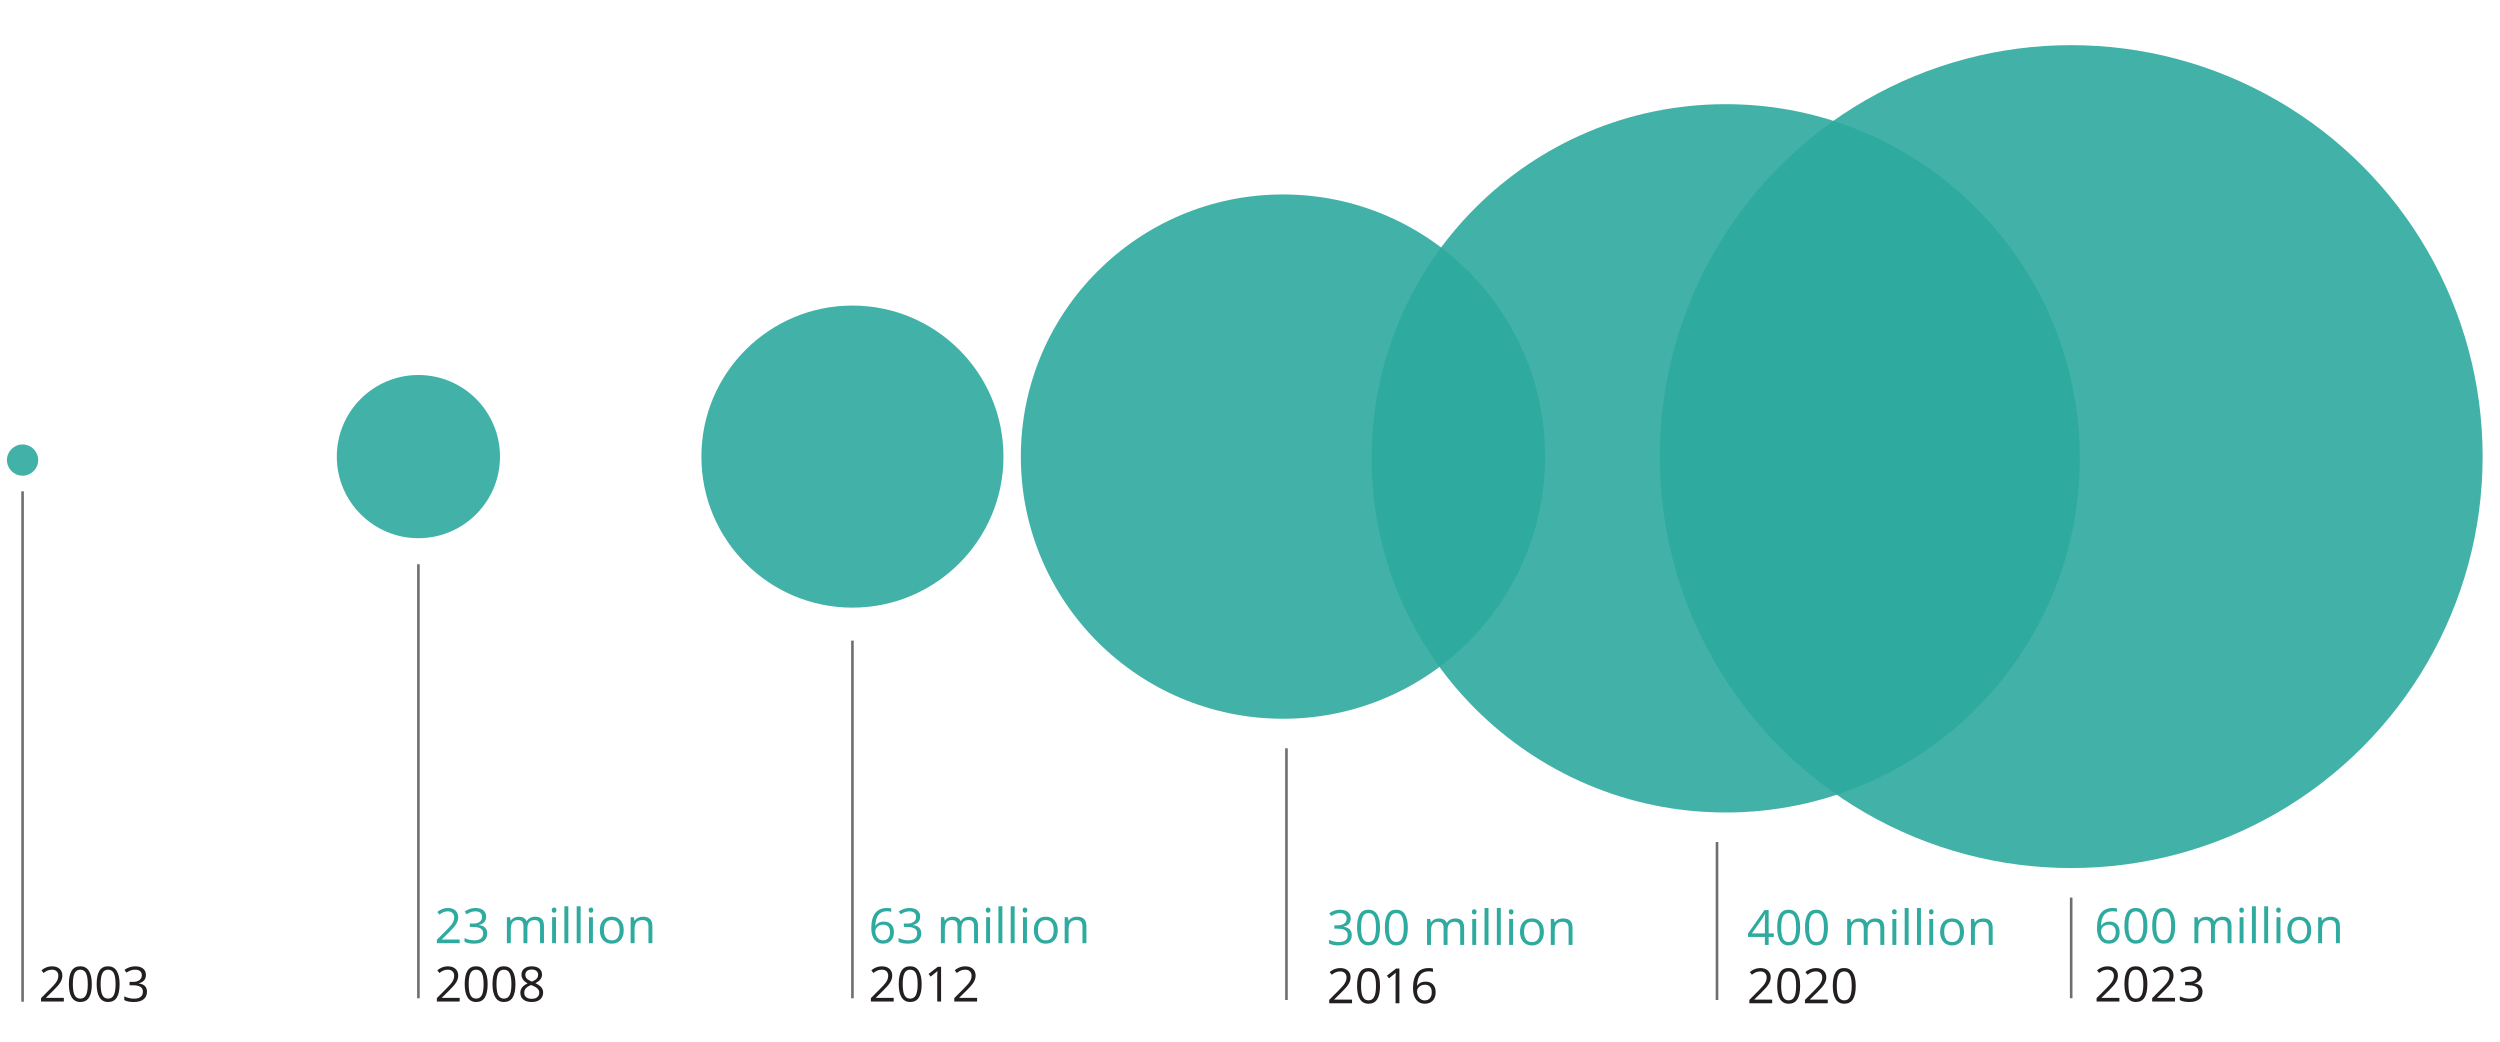
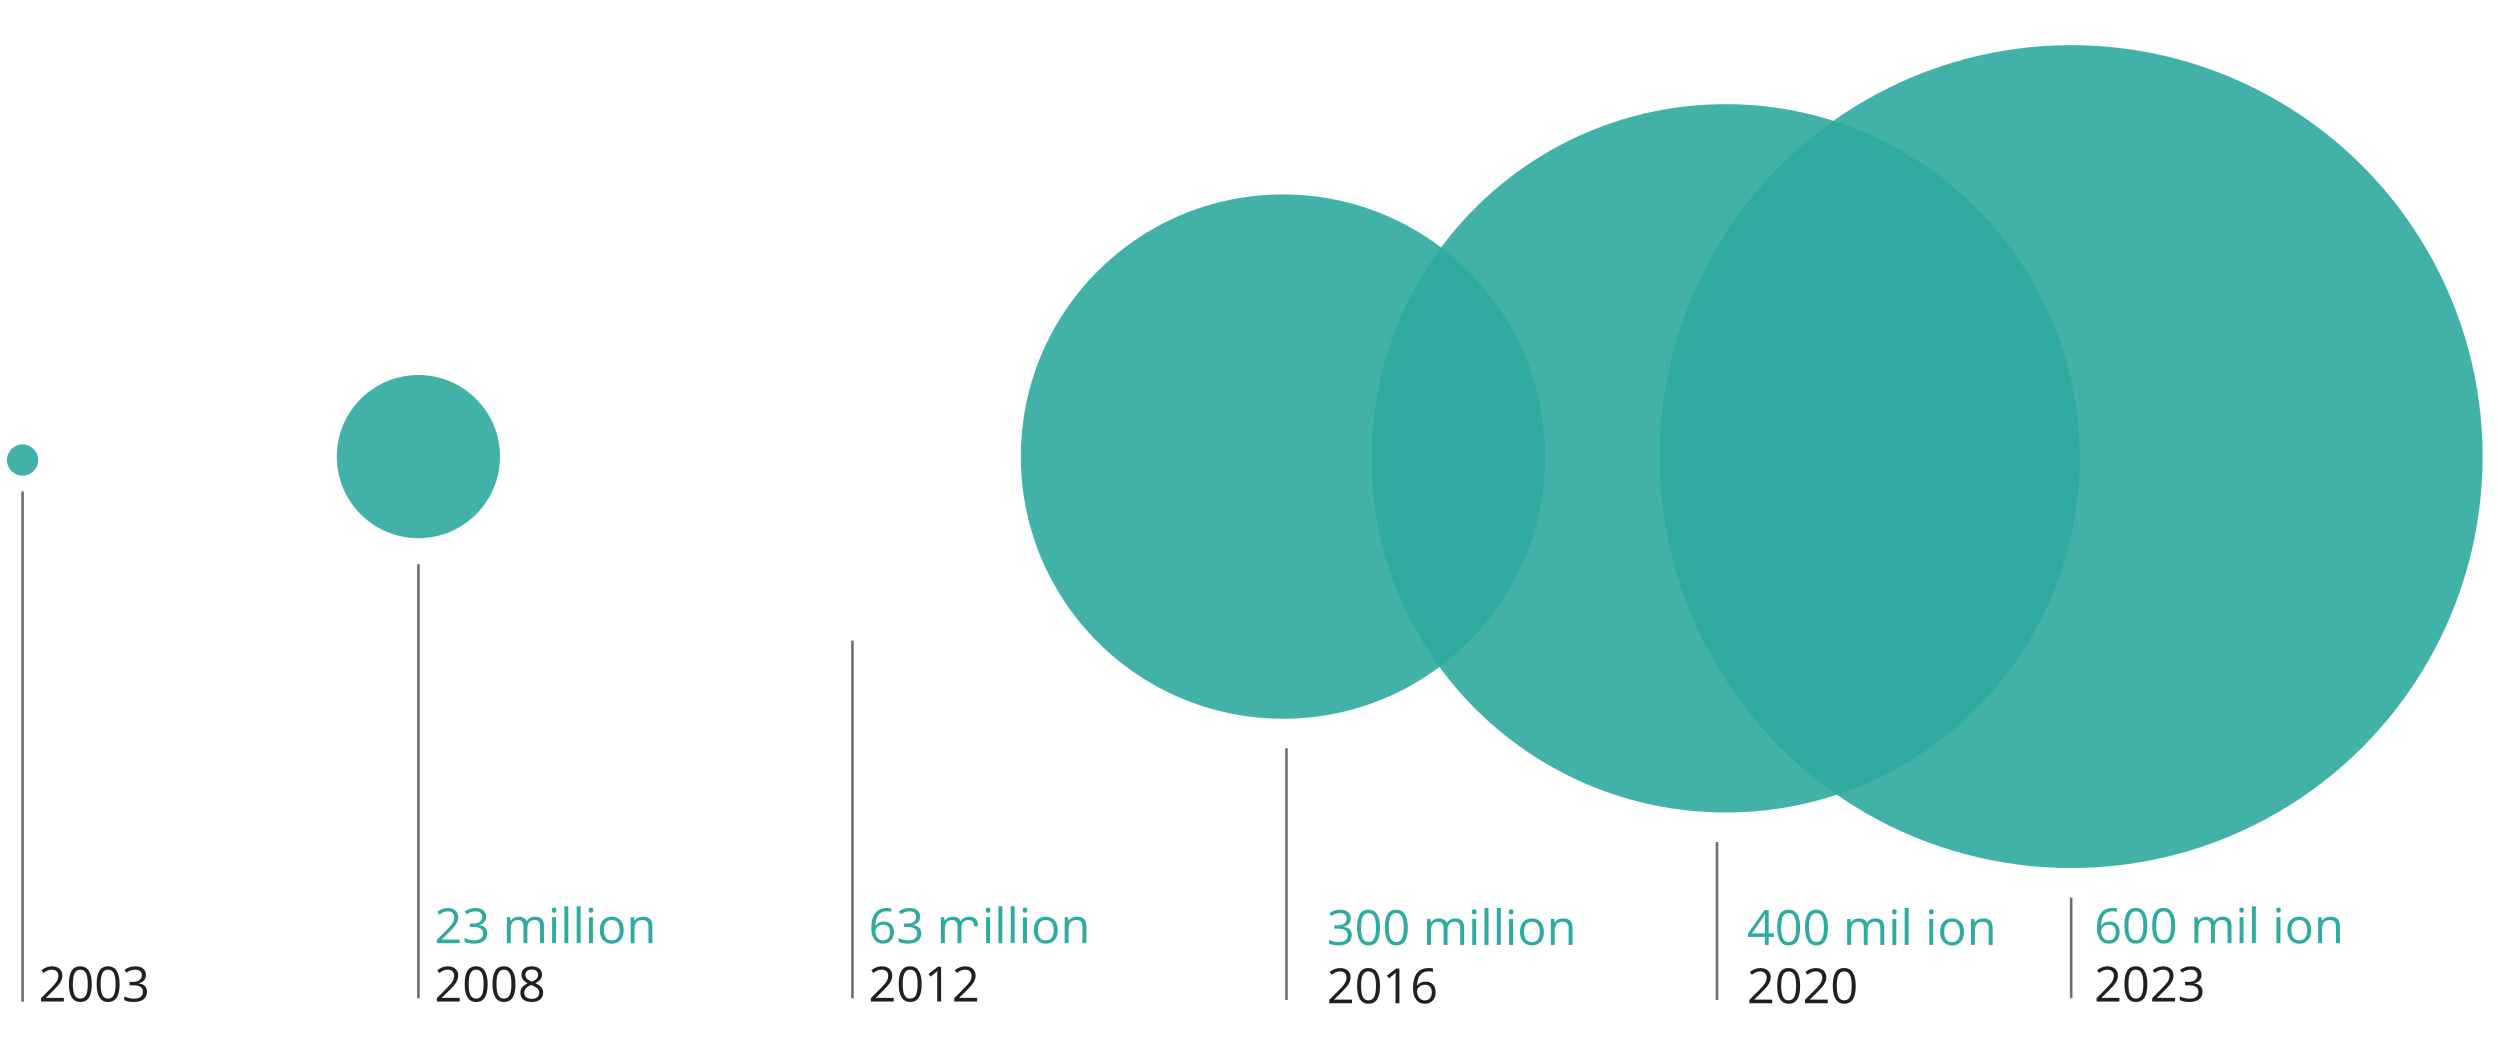
<svg xmlns="http://www.w3.org/2000/svg" id="a" data-name="Layer 1" viewBox="0 0 720 300">
  <circle cx="596.5" cy="131.5" r="118.5" fill="#2eaa9f" opacity=".9" />
  <circle cx="497" cy="132" r="102" fill="#2eaa9f" opacity=".9" />
  <circle cx="369.5" cy="131.5" r="75.5" fill="#2eaa9f" opacity=".9" />
-   <circle cx="245.5" cy="131.5" r="43.5" fill="#2eaa9f" opacity=".9" />
  <circle cx="120.5" cy="131.5" r="23.5" fill="#2eaa9f" opacity=".9" />
  <circle cx="6.5" cy="132.5" r="4.5" fill="#2eaa9f" opacity=".9" />
  <line x1="6.5" y1="141.5" x2="6.5" y2="288.5" fill="none" stroke="#6d6e71" stroke-miterlimit="10" stroke-width=".75" />
  <g>
    <path d="m18.384,288.439h-6.569v-.978l2.632-2.646c.802-.812,1.331-1.39,1.586-1.736s.446-.684.574-1.012.191-.682.191-1.06c0-.533-.161-.956-.485-1.269-.324-.312-.772-.468-1.347-.468-.415,0-.808.068-1.179.205-.372.137-.785.385-1.241.745l-.602-.772c.921-.766,1.923-1.148,3.008-1.148.938,0,1.675.24,2.208.722.533.48.8,1.126.8,1.938,0,.634-.178,1.26-.533,1.88s-1.021,1.403-1.996,2.352l-2.188,2.14v.055h5.141v1.053Z" fill="#231f20" />
    <path d="m26.443,283.429c0,1.728-.272,3.017-.816,3.869-.545.853-1.378,1.278-2.499,1.278-1.075,0-1.894-.437-2.454-1.309-.561-.873-.841-2.152-.841-3.839,0-1.741.271-3.033.813-3.876s1.369-1.265,2.481-1.265c1.085,0,1.908.439,2.472,1.319.562.88.844,2.153.844,3.821Zm-5.462,0c0,1.454.171,2.513.513,3.175.342.664.887.995,1.634.995.757,0,1.305-.336,1.644-1.009.34-.672.51-1.726.51-3.161s-.17-2.487-.51-3.155c-.339-.667-.887-1.001-1.644-1.001-.747,0-1.292.329-1.634.987-.342.659-.513,1.715-.513,3.169Z" fill="#231f20" />
    <path d="m34.448,283.429c0,1.728-.272,3.017-.817,3.869-.544.853-1.377,1.278-2.498,1.278-1.076,0-1.894-.437-2.454-1.309-.561-.873-.841-2.152-.841-3.839,0-1.741.271-3.033.813-3.876s1.37-1.265,2.481-1.265c1.084,0,1.908.439,2.471,1.319.563.88.845,2.153.845,3.821Zm-5.462,0c0,1.454.171,2.513.513,3.175.342.664.886.995,1.634.995.756,0,1.305-.336,1.645-1.009.339-.672.509-1.726.509-3.161s-.17-2.487-.509-3.155c-.34-.667-.889-1.001-1.645-1.001-.748,0-1.292.329-1.634.987-.342.659-.513,1.715-.513,3.169Z" fill="#231f20" />
    <path d="m42.022,280.797c0,.638-.179,1.16-.536,1.565-.358.405-.865.677-1.521.813v.055c.803.101,1.396.355,1.784.766s.581.948.581,1.613c0,.952-.33,1.686-.991,2.197-.661.514-1.6.77-2.816.77-.528,0-1.013-.04-1.452-.119-.44-.08-.867-.221-1.282-.421v-1.08c.433.214.895.377,1.384.489.49.111.954.167,1.392.167,1.728,0,2.591-.677,2.591-2.03,0-1.212-.953-1.818-2.857-1.818h-.984v-.978h.998c.779,0,1.396-.172,1.853-.517.456-.344.684-.821.684-1.432,0-.487-.167-.87-.503-1.148-.334-.278-.789-.417-1.363-.417-.438,0-.85.06-1.237.178s-.829.337-1.326.656l-.574-.766c.41-.323.883-.577,1.419-.763.535-.184,1.1-.276,1.691-.276.971,0,1.725.222,2.263.667.538.443.807,1.054.807,1.828Z" fill="#231f20" />
  </g>
  <line x1="120.5" y1="162.5" x2="120.5" y2="287.5" fill="none" stroke="#6d6e71" stroke-miterlimit="10" stroke-width=".75" />
  <g>
    <path d="m132.384,271.64h-6.569v-.978l2.632-2.646c.802-.812,1.331-1.39,1.586-1.736s.446-.684.574-1.012.191-.682.191-1.06c0-.533-.161-.956-.485-1.269-.324-.312-.772-.468-1.347-.468-.415,0-.808.068-1.179.205-.372.137-.785.385-1.241.745l-.602-.772c.921-.766,1.923-1.148,3.008-1.148.938,0,1.675.24,2.208.722.533.48.8,1.126.8,1.938,0,.634-.178,1.26-.533,1.88s-1.021,1.403-1.996,2.352l-2.188,2.14v.055h5.141v1.053Z" fill="#2eaa9f" />
    <path d="m140.013,263.997c0,.638-.179,1.16-.536,1.565-.358.405-.865.677-1.521.813v.055c.803.101,1.396.355,1.784.766s.581.948.581,1.613c0,.952-.33,1.686-.991,2.197-.661.514-1.6.77-2.816.77-.528,0-1.013-.04-1.452-.119-.44-.08-.867-.221-1.282-.421v-1.08c.433.214.895.377,1.384.489.49.111.954.167,1.392.167,1.728,0,2.591-.677,2.591-2.03,0-1.212-.953-1.818-2.857-1.818h-.984v-.978h.998c.779,0,1.396-.172,1.853-.517.456-.344.684-.821.684-1.432,0-.487-.167-.87-.503-1.148-.334-.278-.789-.417-1.363-.417-.438,0-.85.06-1.237.178s-.829.337-1.326.656l-.574-.766c.41-.323.883-.577,1.419-.763.535-.184,1.1-.276,1.691-.276.971,0,1.725.222,2.263.667.538.443.807,1.054.807,1.828Z" fill="#2eaa9f" />
    <path d="m155.53,271.64v-4.874c0-.597-.128-1.045-.383-1.343-.255-.299-.651-.448-1.189-.448-.706,0-1.228.203-1.565.608s-.506,1.03-.506,1.873v4.184h-1.135v-4.874c0-.597-.127-1.045-.383-1.343-.256-.299-.654-.448-1.196-.448-.711,0-1.231.213-1.562.64-.331.426-.496,1.124-.496,2.095v3.931h-1.135v-7.492h.923l.185,1.025h.055c.215-.364.516-.649.906-.854.389-.205.826-.308,1.309-.308,1.172,0,1.938.424,2.297,1.271h.055c.223-.392.547-.702.971-.93s.906-.342,1.449-.342c.848,0,1.482.218,1.904.652.421.436.632,1.132.632,2.089v4.888h-1.135Z" fill="#2eaa9f" />
    <path d="m158.907,262.117c0-.26.063-.45.191-.571.128-.12.287-.181.479-.181.183,0,.339.062.472.185s.198.312.198.567-.065.445-.198.571c-.133.125-.289.188-.472.188-.191,0-.351-.062-.479-.188-.128-.126-.191-.316-.191-.571Zm1.23,9.522h-1.135v-7.492h1.135v7.492Z" fill="#2eaa9f" />
    <path d="m163.679,271.64h-1.135v-10.637h1.135v10.637Z" fill="#2eaa9f" />
    <path d="m167.22,271.64h-1.135v-10.637h1.135v10.637Z" fill="#2eaa9f" />
    <path d="m169.53,262.117c0-.26.063-.45.191-.571.128-.12.287-.181.479-.181.183,0,.339.062.472.185s.198.312.198.567-.065.445-.198.571c-.133.125-.289.188-.472.188-.191,0-.351-.062-.479-.188-.128-.126-.191-.316-.191-.571Zm1.23,9.522h-1.135v-7.492h1.135v7.492Z" fill="#2eaa9f" />
    <path d="m179.634,267.887c0,1.222-.308,2.175-.923,2.86-.615.687-1.465,1.029-2.55,1.029-.67,0-1.265-.157-1.784-.472s-.92-.766-1.203-1.354-.424-1.276-.424-2.064c0-1.222.305-2.173.916-2.854.611-.681,1.459-1.021,2.543-1.021,1.049,0,1.881.349,2.498,1.046.618.697.927,1.641.927,2.83Zm-5.708,0c0,.957.191,1.687.574,2.188s.945.752,1.688.752,1.307-.249,1.692-.749c.385-.498.577-1.229.577-2.19,0-.952-.192-1.676-.577-2.171-.386-.494-.954-.741-1.706-.741-.743,0-1.304.244-1.682.731s-.567,1.215-.567,2.181Z" fill="#2eaa9f" />
    <path d="m186.75,271.64v-4.847c0-.61-.139-1.066-.417-1.367s-.714-.451-1.306-.451c-.783,0-1.357.212-1.723.636s-.547,1.123-.547,2.099v3.931h-1.135v-7.492h.923l.185,1.025h.055c.232-.369.559-.655.978-.857.419-.203.886-.305,1.401-.305.902,0,1.582.218,2.037.652.455.436.684,1.132.684,2.089v4.888h-1.135Z" fill="#2eaa9f" />
    <path d="m132.384,288.439h-6.569v-.978l2.632-2.646c.802-.812,1.331-1.39,1.586-1.736s.446-.684.574-1.012.191-.682.191-1.06c0-.533-.161-.956-.485-1.269-.324-.312-.772-.468-1.347-.468-.415,0-.808.068-1.179.205-.372.137-.785.385-1.241.745l-.602-.772c.921-.766,1.923-1.148,3.008-1.148.938,0,1.675.24,2.208.722.533.48.8,1.126.8,1.938,0,.634-.178,1.26-.533,1.88s-1.021,1.403-1.996,2.352l-2.188,2.14v.055h5.141v1.053Z" fill="#231f20" />
    <path d="m140.443,283.429c0,1.728-.272,3.017-.816,3.869-.545.853-1.378,1.278-2.499,1.278-1.075,0-1.894-.437-2.454-1.309-.561-.873-.841-2.152-.841-3.839,0-1.741.271-3.033.813-3.876s1.369-1.265,2.481-1.265c1.085,0,1.908.439,2.472,1.319.562.88.844,2.153.844,3.821Zm-5.462,0c0,1.454.171,2.513.513,3.175.342.664.887.995,1.634.995.757,0,1.305-.336,1.644-1.009.34-.672.51-1.726.51-3.161s-.17-2.487-.51-3.155c-.339-.667-.887-1.001-1.644-1.001-.747,0-1.292.329-1.634.987-.342.659-.513,1.715-.513,3.169Z" fill="#231f20" />
    <path d="m148.448,283.429c0,1.728-.272,3.017-.817,3.869-.544.853-1.377,1.278-2.498,1.278-1.076,0-1.894-.437-2.454-1.309-.561-.873-.841-2.152-.841-3.839,0-1.741.271-3.033.813-3.876s1.37-1.265,2.481-1.265c1.084,0,1.908.439,2.471,1.319.563.88.845,2.153.845,3.821Zm-5.462,0c0,1.454.171,2.513.513,3.175.342.664.886.995,1.634.995.756,0,1.305-.336,1.645-1.009.339-.672.509-1.726.509-3.161s-.17-2.487-.509-3.155c-.34-.667-.889-1.001-1.645-1.001-.748,0-1.292.329-1.634.987-.342.659-.513,1.715-.513,3.169Z" fill="#231f20" />
    <path d="m153.138,278.302c.911,0,1.634.212,2.167.636s.8,1.01.8,1.757c0,.492-.153.941-.458,1.347s-.793.774-1.463,1.107c.811.388,1.388.794,1.729,1.221.342.426.513.919.513,1.479,0,.829-.289,1.491-.868,1.985-.579.495-1.372.742-2.379.742-1.066,0-1.887-.233-2.461-.701-.574-.467-.861-1.129-.861-1.985,0-1.144.697-2.035,2.092-2.673-.629-.355-1.08-.739-1.354-1.152-.273-.412-.41-.873-.41-1.384,0-.725.268-1.302.804-1.733.535-.43,1.252-.646,2.149-.646Zm-2.16,7.615c0,.547.19.973.571,1.278.38.306.914.458,1.603.458.679,0,1.208-.159,1.586-.479s.567-.757.567-1.312c0-.442-.178-.835-.533-1.179-.355-.345-.975-.679-1.859-1.002-.68.292-1.172.614-1.477.967-.305.354-.458.776-.458,1.269Zm2.146-6.692c-.569,0-1.017.137-1.34.41s-.485.638-.485,1.094c0,.419.135.779.403,1.08s.766.602,1.49.902c.651-.273,1.113-.567,1.384-.882.271-.314.407-.682.407-1.101,0-.46-.165-.826-.495-1.098-.331-.271-.785-.406-1.364-.406Z" fill="#231f20" />
  </g>
  <line x1="245.5" y1="184.5" x2="245.5" y2="287.5" fill="none" stroke="#6d6e71" stroke-miterlimit="10" stroke-width=".75" />
  <g>
    <path d="m250.931,267.367c0-1.964.382-3.433,1.146-4.405.763-.974,1.893-1.46,3.387-1.46.516,0,.92.043,1.217.13v.978c-.352-.114-.752-.171-1.203-.171-1.07,0-1.889.334-2.454,1.002-.565.667-.875,1.717-.93,3.147h.082c.501-.784,1.294-1.176,2.379-1.176.897,0,1.605.271,2.122.813.518.542.776,1.278.776,2.208,0,1.039-.284,1.856-.851,2.45-.568.596-1.334.893-2.301.893-1.035,0-1.855-.389-2.461-1.166-.605-.776-.909-1.857-.909-3.243Zm3.356,3.445c.646,0,1.149-.204,1.508-.612.357-.407.536-.996.536-1.767,0-.661-.167-1.181-.499-1.559s-.83-.567-1.49-.567c-.41,0-.786.084-1.128.253s-.614.401-.817.697c-.202.296-.304.604-.304.923,0,.47.091.907.273,1.312s.44.727.776.964c.334.237.717.355,1.145.355Z" fill="#2eaa9f" />
    <path d="m265.013,263.997c0,.638-.179,1.16-.536,1.565-.358.405-.865.677-1.521.813v.055c.803.101,1.396.355,1.784.766s.581.948.581,1.613c0,.952-.33,1.686-.991,2.197-.661.514-1.6.77-2.816.77-.528,0-1.013-.04-1.452-.119-.44-.08-.867-.221-1.282-.421v-1.08c.433.214.895.377,1.384.489.49.111.954.167,1.392.167,1.728,0,2.591-.677,2.591-2.03,0-1.212-.953-1.818-2.857-1.818h-.984v-.978h.998c.779,0,1.396-.172,1.853-.517.456-.344.684-.821.684-1.432,0-.487-.167-.87-.503-1.148-.334-.278-.789-.417-1.363-.417-.438,0-.85.06-1.237.178s-.829.337-1.326.656l-.574-.766c.41-.323.883-.577,1.419-.763.535-.184,1.1-.276,1.691-.276.971,0,1.725.222,2.263.667.538.443.807,1.054.807,1.828Z" fill="#2eaa9f" />
-     <path d="m280.53,271.64v-4.874c0-.597-.128-1.045-.383-1.343-.255-.299-.651-.448-1.189-.448-.706,0-1.228.203-1.565.608s-.506,1.03-.506,1.873v4.184h-1.135v-4.874c0-.597-.127-1.045-.383-1.343-.256-.299-.654-.448-1.196-.448-.711,0-1.231.213-1.562.64-.331.426-.496,1.124-.496,2.095v3.931h-1.135v-7.492h.923l.185,1.025h.055c.215-.364.516-.649.906-.854.389-.205.826-.308,1.309-.308,1.172,0,1.938.424,2.297,1.271h.055c.223-.392.547-.702.971-.93s.906-.342,1.449-.342c.848,0,1.482.218,1.904.652.421.436.632,1.132.632,2.089v4.888h-1.135Z" fill="#2eaa9f" />
+     <path d="m280.53,271.64v-4.874c0-.597-.128-1.045-.383-1.343-.255-.299-.651-.448-1.189-.448-.706,0-1.228.203-1.565.608s-.506,1.03-.506,1.873v4.184h-1.135v-4.874c0-.597-.127-1.045-.383-1.343-.256-.299-.654-.448-1.196-.448-.711,0-1.231.213-1.562.64-.331.426-.496,1.124-.496,2.095v3.931h-1.135v-7.492h.923l.185,1.025h.055c.215-.364.516-.649.906-.854.389-.205.826-.308,1.309-.308,1.172,0,1.938.424,2.297,1.271h.055c.223-.392.547-.702.971-.93s.906-.342,1.449-.342c.848,0,1.482.218,1.904.652.421.436.632,1.132.632,2.089h-1.135Z" fill="#2eaa9f" />
    <path d="m283.907,262.117c0-.26.063-.45.191-.571.128-.12.287-.181.479-.181.183,0,.339.062.472.185s.198.312.198.567-.065.445-.198.571c-.133.125-.289.188-.472.188-.191,0-.351-.062-.479-.188-.128-.126-.191-.316-.191-.571Zm1.23,9.522h-1.135v-7.492h1.135v7.492Z" fill="#2eaa9f" />
    <path d="m288.679,271.64h-1.135v-10.637h1.135v10.637Z" fill="#2eaa9f" />
    <path d="m292.22,271.64h-1.135v-10.637h1.135v10.637Z" fill="#2eaa9f" />
    <path d="m294.53,262.117c0-.26.063-.45.191-.571.128-.12.287-.181.479-.181.183,0,.339.062.472.185s.198.312.198.567-.065.445-.198.571c-.133.125-.289.188-.472.188-.191,0-.351-.062-.479-.188-.128-.126-.191-.316-.191-.571Zm1.23,9.522h-1.135v-7.492h1.135v7.492Z" fill="#2eaa9f" />
    <path d="m304.634,267.887c0,1.222-.308,2.175-.923,2.86-.615.687-1.465,1.029-2.55,1.029-.67,0-1.265-.157-1.784-.472s-.92-.766-1.203-1.354-.424-1.276-.424-2.064c0-1.222.305-2.173.916-2.854.611-.681,1.459-1.021,2.543-1.021,1.049,0,1.881.349,2.498,1.046.618.697.927,1.641.927,2.83Zm-5.708,0c0,.957.191,1.687.574,2.188s.945.752,1.688.752,1.307-.249,1.692-.749c.385-.498.577-1.229.577-2.19,0-.952-.192-1.676-.577-2.171-.386-.494-.954-.741-1.706-.741-.743,0-1.304.244-1.682.731s-.567,1.215-.567,2.181Z" fill="#2eaa9f" />
    <path d="m311.75,271.64v-4.847c0-.61-.139-1.066-.417-1.367s-.714-.451-1.306-.451c-.783,0-1.357.212-1.723.636s-.547,1.123-.547,2.099v3.931h-1.135v-7.492h.923l.185,1.025h.055c.232-.369.559-.655.978-.857.419-.203.886-.305,1.401-.305.902,0,1.582.218,2.037.652.455.436.684,1.132.684,2.089v4.888h-1.135Z" fill="#2eaa9f" />
    <path d="m257.384,288.439h-6.569v-.978l2.632-2.646c.802-.812,1.331-1.39,1.586-1.736s.446-.684.574-1.012.191-.682.191-1.06c0-.533-.161-.956-.485-1.269-.324-.312-.772-.468-1.347-.468-.415,0-.808.068-1.179.205-.372.137-.785.385-1.241.745l-.602-.772c.921-.766,1.923-1.148,3.008-1.148.938,0,1.675.24,2.208.722.533.48.8,1.126.8,1.938,0,.634-.178,1.26-.533,1.88s-1.021,1.403-1.996,2.352l-2.188,2.14v.055h5.141v1.053Z" fill="#231f20" />
    <path d="m265.443,283.429c0,1.728-.272,3.017-.816,3.869-.545.853-1.378,1.278-2.499,1.278-1.075,0-1.894-.437-2.454-1.309-.561-.873-.841-2.152-.841-3.839,0-1.741.271-3.033.813-3.876s1.369-1.265,2.481-1.265c1.085,0,1.908.439,2.472,1.319.562.88.844,2.153.844,3.821Zm-5.462,0c0,1.454.171,2.513.513,3.175.342.664.887.995,1.634.995.757,0,1.305-.336,1.644-1.009.34-.672.51-1.726.51-3.161s-.17-2.487-.51-3.155c-.339-.667-.887-1.001-1.644-1.001-.747,0-1.292.329-1.634.987-.342.659-.513,1.715-.513,3.169Z" fill="#231f20" />
    <path d="m271.028,288.439h-1.107v-7.123c0-.593.019-1.153.055-1.682-.096.096-.202.196-.321.301s-.66.549-1.627,1.333l-.602-.779,2.646-2.044h.957v9.994Z" fill="#231f20" />
    <path d="m281.398,288.439h-6.569v-.978l2.632-2.646c.803-.812,1.33-1.39,1.586-1.736s.447-.684.574-1.012.191-.682.191-1.06c0-.533-.162-.956-.485-1.269-.323-.312-.772-.468-1.347-.468-.414,0-.808.068-1.18.205-.371.137-.785.385-1.24.745l-.602-.772c.92-.766,1.924-1.148,3.008-1.148.939,0,1.675.24,2.208.722.533.48.8,1.126.8,1.938,0,.634-.178,1.26-.533,1.88s-1.021,1.403-1.996,2.352l-2.188,2.14v.055h5.141v1.053Z" fill="#231f20" />
  </g>
  <g>
    <path d="m389.008,264.497c0,.638-.179,1.16-.537,1.565-.357.405-.864.677-1.521.813v.055c.802.101,1.397.355,1.784.766s.581.948.581,1.613c0,.952-.331,1.686-.991,2.197-.66.514-1.6.77-2.816.77-.529,0-1.013-.04-1.453-.119-.439-.08-.867-.221-1.281-.421v-1.08c.434.214.895.377,1.385.489.489.111.953.167,1.391.167,1.727,0,2.591-.677,2.591-2.03,0-1.212-.952-1.818-2.857-1.818h-.984v-.978h.998c.779,0,1.397-.172,1.853-.517.455-.344.684-.821.684-1.432,0-.487-.168-.87-.502-1.148-.336-.278-.79-.417-1.364-.417-.438,0-.851.06-1.237.178s-.83.337-1.326.656l-.574-.766c.41-.323.883-.577,1.418-.763.536-.184,1.1-.276,1.692-.276.971,0,1.726.222,2.263.667.537.443.807,1.054.807,1.828Z" fill="#2eaa9f" />
    <path d="m397.443,267.129c0,1.728-.272,3.017-.816,3.869-.545.853-1.378,1.278-2.499,1.278-1.075,0-1.894-.437-2.454-1.309-.561-.873-.841-2.152-.841-3.839,0-1.741.271-3.033.813-3.876s1.369-1.265,2.481-1.265c1.085,0,1.908.439,2.472,1.319.562.88.844,2.153.844,3.821Zm-5.462,0c0,1.454.171,2.513.513,3.175.342.664.887.995,1.634.995.757,0,1.305-.336,1.644-1.009.34-.672.51-1.726.51-3.161s-.17-2.487-.51-3.155c-.339-.667-.887-1.001-1.644-1.001-.747,0-1.292.329-1.634.987-.342.659-.513,1.715-.513,3.169Z" fill="#2eaa9f" />
    <path d="m405.448,267.129c0,1.728-.272,3.017-.817,3.869-.544.853-1.377,1.278-2.498,1.278-1.076,0-1.894-.437-2.454-1.309-.561-.873-.841-2.152-.841-3.839,0-1.741.271-3.033.813-3.876s1.37-1.265,2.481-1.265c1.084,0,1.908.439,2.471,1.319.563.88.845,2.153.845,3.821Zm-5.462,0c0,1.454.171,2.513.513,3.175.342.664.886.995,1.634.995.756,0,1.305-.336,1.645-1.009.339-.672.509-1.726.509-3.161s-.17-2.487-.509-3.155c-.34-.667-.889-1.001-1.645-1.001-.748,0-1.292.329-1.634.987-.342.659-.513,1.715-.513,3.169Z" fill="#2eaa9f" />
    <path d="m420.535,272.14v-4.874c0-.597-.127-1.045-.383-1.343-.256-.299-.652-.448-1.189-.448-.707,0-1.229.203-1.565.608s-.506,1.03-.506,1.873v4.184h-1.135v-4.874c0-.597-.128-1.045-.383-1.343-.255-.299-.653-.448-1.196-.448-.711,0-1.231.213-1.562.64-.33.426-.495,1.124-.495,2.095v3.931h-1.135v-7.492h.923l.185,1.025h.055c.214-.364.517-.649.905-.854.391-.205.826-.308,1.31-.308,1.171,0,1.937.424,2.297,1.271h.055c.224-.392.547-.702.971-.93s.907-.342,1.449-.342c.848,0,1.482.218,1.903.652.422.436.633,1.132.633,2.089v4.888h-1.135Z" fill="#2eaa9f" />
    <path d="m423.912,262.617c0-.26.064-.45.191-.571.127-.12.287-.181.479-.181.182,0,.34.062.472.185s.198.312.198.567-.066.445-.198.571c-.132.125-.29.188-.472.188-.191,0-.352-.062-.479-.188-.127-.126-.191-.316-.191-.571Zm1.23,9.522h-1.135v-7.492h1.135v7.492Z" fill="#2eaa9f" />
    <path d="m428.684,272.14h-1.135v-10.637h1.135v10.637Z" fill="#2eaa9f" />
    <path d="m432.225,272.14h-1.135v-10.637h1.135v10.637Z" fill="#2eaa9f" />
    <path d="m434.535,262.617c0-.26.064-.45.191-.571.127-.12.287-.181.479-.181.182,0,.34.062.472.185s.198.312.198.567-.066.445-.198.571c-.132.125-.29.188-.472.188-.191,0-.352-.062-.479-.188-.127-.126-.191-.316-.191-.571Zm1.23,9.522h-1.135v-7.492h1.135v7.492Z" fill="#2eaa9f" />
    <path d="m444.639,268.387c0,1.222-.308,2.175-.923,2.86-.615.687-1.466,1.029-2.55,1.029-.67,0-1.265-.157-1.784-.472s-.921-.766-1.203-1.354-.424-1.276-.424-2.064c0-1.222.306-2.173.916-2.854.61-.681,1.458-1.021,2.543-1.021,1.048,0,1.881.349,2.499,1.046.617.697.926,1.641.926,2.83Zm-5.708,0c0,.957.191,1.687.574,2.188s.946.752,1.688.752,1.307-.249,1.691-.749c.386-.498.578-1.229.578-2.19,0-.952-.192-1.676-.578-2.171-.385-.494-.953-.741-1.705-.741-.742,0-1.303.244-1.682.731s-.567,1.215-.567,2.181Z" fill="#2eaa9f" />
    <path d="m451.755,272.14v-4.847c0-.61-.14-1.066-.417-1.367s-.713-.451-1.306-.451c-.784,0-1.358.212-1.723.636s-.547,1.123-.547,2.099v3.931h-1.135v-7.492h.923l.185,1.025h.055c.232-.369.558-.655.978-.857.42-.203.887-.305,1.401-.305.902,0,1.581.218,2.037.652.456.436.684,1.132.684,2.089v4.888h-1.135Z" fill="#2eaa9f" />
    <path d="m389.384,288.939h-6.569v-.978l2.632-2.646c.802-.812,1.331-1.39,1.586-1.736s.446-.684.574-1.012.191-.682.191-1.06c0-.533-.161-.956-.485-1.269-.324-.312-.772-.468-1.347-.468-.415,0-.808.068-1.179.205-.372.137-.785.385-1.241.745l-.602-.772c.921-.766,1.923-1.148,3.008-1.148.938,0,1.675.24,2.208.722.533.48.8,1.126.8,1.938,0,.634-.178,1.26-.533,1.88s-1.021,1.403-1.996,2.352l-2.188,2.14v.055h5.141v1.053Z" fill="#231f20" />
    <path d="m397.443,283.929c0,1.728-.272,3.017-.816,3.869-.545.853-1.378,1.278-2.499,1.278-1.075,0-1.894-.437-2.454-1.309-.561-.873-.841-2.152-.841-3.839,0-1.741.271-3.033.813-3.876s1.369-1.265,2.481-1.265c1.085,0,1.908.439,2.472,1.319.562.88.844,2.153.844,3.821Zm-5.462,0c0,1.454.171,2.513.513,3.175.342.664.887.995,1.634.995.757,0,1.305-.336,1.644-1.009.34-.672.51-1.726.51-3.161s-.17-2.487-.51-3.155c-.339-.667-.887-1.001-1.644-1.001-.747,0-1.292.329-1.634.987-.342.659-.513,1.715-.513,3.169Z" fill="#231f20" />
    <path d="m403.028,288.939h-1.107v-7.123c0-.593.019-1.153.055-1.682-.096.096-.202.196-.321.301s-.66.549-1.627,1.333l-.602-.779,2.646-2.044h.957v9.994Z" fill="#231f20" />
    <path d="m406.945,284.667c0-1.964.382-3.433,1.145-4.405.764-.974,1.893-1.46,3.388-1.46.515,0,.921.043,1.217.13v.978c-.351-.114-.752-.171-1.203-.171-1.071,0-1.89.334-2.454,1.002-.564.667-.875,1.717-.93,3.147h.082c.502-.784,1.295-1.176,2.379-1.176.898,0,1.605.271,2.123.813.517.542.775,1.278.775,2.208,0,1.039-.283,1.856-.852,2.45-.566.596-1.334.893-2.3.893-1.034,0-1.854-.389-2.461-1.166-.606-.776-.909-1.857-.909-3.243Zm3.356,3.445c.647,0,1.149-.204,1.507-.612.358-.407.537-.996.537-1.767,0-.661-.166-1.181-.499-1.559s-.829-.567-1.49-.567c-.41,0-.786.084-1.128.253s-.614.401-.816.697c-.203.296-.305.604-.305.923,0,.47.092.907.273,1.312s.441.727.775.964c.336.237.717.355,1.146.355Z" fill="#231f20" />
  </g>
  <line x1="370.5" y1="215.5" x2="370.5" y2="288" fill="none" stroke="#6d6e71" stroke-miterlimit="10" stroke-width=".75" />
  <g>
    <path d="m510.855,269.843h-1.483v2.297h-1.087v-2.297h-4.86v-.991l4.744-6.761h1.203v6.72h1.483v1.032Zm-2.57-1.032v-3.322c0-.651.023-1.388.068-2.208h-.055c-.219.438-.424.8-.615,1.087l-3.124,4.443h3.726Z" fill="#2eaa9f" />
    <path d="m518.443,267.129c0,1.728-.272,3.017-.816,3.869-.545.853-1.378,1.278-2.499,1.278-1.075,0-1.894-.437-2.454-1.309-.561-.873-.841-2.152-.841-3.839,0-1.741.271-3.033.813-3.876s1.369-1.265,2.481-1.265c1.085,0,1.908.439,2.472,1.319.562.88.844,2.153.844,3.821Zm-5.462,0c0,1.454.171,2.513.513,3.175.342.664.887.995,1.634.995.757,0,1.305-.336,1.644-1.009.34-.672.51-1.726.51-3.161s-.17-2.487-.51-3.155c-.339-.667-.887-1.001-1.644-1.001-.747,0-1.292.329-1.634.987-.342.659-.513,1.715-.513,3.169Z" fill="#2eaa9f" />
    <path d="m526.448,267.129c0,1.728-.272,3.017-.817,3.869-.544.853-1.377,1.278-2.498,1.278-1.076,0-1.894-.437-2.454-1.309-.561-.873-.841-2.152-.841-3.839,0-1.741.271-3.033.813-3.876s1.37-1.265,2.481-1.265c1.084,0,1.908.439,2.471,1.319.563.88.845,2.153.845,3.821Zm-5.462,0c0,1.454.171,2.513.513,3.175.342.664.886.995,1.634.995.756,0,1.305-.336,1.645-1.009.339-.672.509-1.726.509-3.161s-.17-2.487-.509-3.155c-.34-.667-.889-1.001-1.645-1.001-.748,0-1.292.329-1.634.987-.342.659-.513,1.715-.513,3.169Z" fill="#2eaa9f" />
    <path d="m541.535,272.14v-4.874c0-.597-.127-1.045-.383-1.343-.256-.299-.652-.448-1.189-.448-.707,0-1.229.203-1.565.608s-.506,1.03-.506,1.873v4.184h-1.135v-4.874c0-.597-.128-1.045-.383-1.343-.255-.299-.653-.448-1.196-.448-.711,0-1.231.213-1.562.64-.33.426-.495,1.124-.495,2.095v3.931h-1.135v-7.492h.923l.185,1.025h.055c.214-.364.517-.649.905-.854.391-.205.826-.308,1.31-.308,1.171,0,1.937.424,2.297,1.271h.055c.224-.392.547-.702.971-.93s.907-.342,1.449-.342c.848,0,1.482.218,1.903.652.422.436.633,1.132.633,2.089v4.888h-1.135Z" fill="#2eaa9f" />
    <path d="m544.912,262.617c0-.26.064-.45.191-.571.127-.12.287-.181.479-.181.182,0,.34.062.472.185s.198.312.198.567-.066.445-.198.571c-.132.125-.29.188-.472.188-.191,0-.352-.062-.479-.188-.127-.126-.191-.316-.191-.571Zm1.23,9.522h-1.135v-7.492h1.135v7.492Z" fill="#2eaa9f" />
    <path d="m549.684,272.14h-1.135v-10.637h1.135v10.637Z" fill="#2eaa9f" />
-     <path d="m553.225,272.14h-1.135v-10.637h1.135v10.637Z" fill="#2eaa9f" />
    <path d="m555.535,262.617c0-.26.064-.45.191-.571.127-.12.287-.181.479-.181.182,0,.34.062.472.185s.198.312.198.567-.066.445-.198.571c-.132.125-.29.188-.472.188-.191,0-.352-.062-.479-.188-.127-.126-.191-.316-.191-.571Zm1.23,9.522h-1.135v-7.492h1.135v7.492Z" fill="#2eaa9f" />
    <path d="m565.639,268.387c0,1.222-.308,2.175-.923,2.86-.615.687-1.466,1.029-2.55,1.029-.67,0-1.265-.157-1.784-.472s-.921-.766-1.203-1.354-.424-1.276-.424-2.064c0-1.222.306-2.173.916-2.854.61-.681,1.458-1.021,2.543-1.021,1.048,0,1.881.349,2.499,1.046.617.697.926,1.641.926,2.83Zm-5.708,0c0,.957.191,1.687.574,2.188s.946.752,1.688.752,1.307-.249,1.691-.749c.386-.498.578-1.229.578-2.19,0-.952-.192-1.676-.578-2.171-.385-.494-.953-.741-1.705-.741-.742,0-1.303.244-1.682.731s-.567,1.215-.567,2.181Z" fill="#2eaa9f" />
    <path d="m572.755,272.14v-4.847c0-.61-.14-1.066-.417-1.367s-.713-.451-1.306-.451c-.784,0-1.358.212-1.723.636s-.547,1.123-.547,2.099v3.931h-1.135v-7.492h.923l.185,1.025h.055c.232-.369.558-.655.978-.857.42-.203.887-.305,1.401-.305.902,0,1.581.218,2.037.652.456.436.684,1.132.684,2.089v4.888h-1.135Z" fill="#2eaa9f" />
    <path d="m510.384,288.939h-6.569v-.978l2.632-2.646c.802-.812,1.331-1.39,1.586-1.736s.446-.684.574-1.012.191-.682.191-1.06c0-.533-.161-.956-.485-1.269-.324-.312-.772-.468-1.347-.468-.415,0-.808.068-1.179.205-.372.137-.785.385-1.241.745l-.602-.772c.921-.766,1.923-1.148,3.008-1.148.938,0,1.675.24,2.208.722.533.48.8,1.126.8,1.938,0,.634-.178,1.26-.533,1.88s-1.021,1.403-1.996,2.352l-2.188,2.14v.055h5.141v1.053Z" fill="#231f20" />
    <path d="m518.443,283.929c0,1.728-.272,3.017-.816,3.869-.545.853-1.378,1.278-2.499,1.278-1.075,0-1.894-.437-2.454-1.309-.561-.873-.841-2.152-.841-3.839,0-1.741.271-3.033.813-3.876s1.369-1.265,2.481-1.265c1.085,0,1.908.439,2.472,1.319.562.88.844,2.153.844,3.821Zm-5.462,0c0,1.454.171,2.513.513,3.175.342.664.887.995,1.634.995.757,0,1.305-.336,1.644-1.009.34-.672.51-1.726.51-3.161s-.17-2.487-.51-3.155c-.339-.667-.887-1.001-1.644-1.001-.747,0-1.292.329-1.634.987-.342.659-.513,1.715-.513,3.169Z" fill="#231f20" />
    <path d="m526.394,288.939h-6.569v-.978l2.632-2.646c.802-.812,1.331-1.39,1.586-1.736s.446-.684.574-1.012.191-.682.191-1.06c0-.533-.161-.956-.485-1.269-.324-.312-.772-.468-1.347-.468-.415,0-.808.068-1.179.205-.372.137-.785.385-1.241.745l-.602-.772c.921-.766,1.923-1.148,3.008-1.148.938,0,1.675.24,2.208.722.533.48.8,1.126.8,1.938,0,.634-.178,1.26-.533,1.88s-1.021,1.403-1.996,2.352l-2.188,2.14v.055h5.141v1.053Z" fill="#231f20" />
    <path d="m534.453,283.929c0,1.728-.272,3.017-.816,3.869-.545.853-1.378,1.278-2.499,1.278-1.075,0-1.894-.437-2.454-1.309-.561-.873-.841-2.152-.841-3.839,0-1.741.271-3.033.813-3.876s1.369-1.265,2.481-1.265c1.085,0,1.908.439,2.472,1.319.562.88.844,2.153.844,3.821Zm-5.462,0c0,1.454.171,2.513.513,3.175.342.664.887.995,1.634.995.757,0,1.305-.336,1.644-1.009.34-.672.51-1.726.51-3.161s-.17-2.487-.51-3.155c-.339-.667-.887-1.001-1.644-1.001-.747,0-1.292.329-1.634.987-.342.659-.513,1.715-.513,3.169Z" fill="#231f20" />
  </g>
  <line x1="494.5" y1="242.5" x2="494.5" y2="288" fill="none" stroke="#6d6e71" stroke-miterlimit="10" stroke-width=".75" />
  <g>
    <path d="m603.931,267.367c0-1.964.382-3.433,1.146-4.405.763-.974,1.893-1.46,3.387-1.46.516,0,.92.043,1.217.13v.978c-.352-.114-.752-.171-1.203-.171-1.07,0-1.889.334-2.454,1.002-.565.667-.875,1.717-.93,3.147h.082c.501-.784,1.294-1.176,2.379-1.176.897,0,1.605.271,2.122.813.518.542.776,1.278.776,2.208,0,1.039-.284,1.856-.851,2.45-.568.596-1.334.893-2.301.893-1.035,0-1.855-.389-2.461-1.166-.605-.776-.909-1.857-.909-3.243Zm3.356,3.445c.646,0,1.149-.204,1.508-.612.357-.407.536-.996.536-1.767,0-.661-.167-1.181-.499-1.559s-.83-.567-1.49-.567c-.41,0-.786.084-1.128.253s-.614.401-.817.697c-.202.296-.304.604-.304.923,0,.47.091.907.273,1.312s.44.727.776.964c.334.237.717.355,1.145.355Z" fill="#2eaa9f" />
    <path d="m618.443,266.629c0,1.728-.272,3.017-.816,3.869-.545.853-1.378,1.278-2.499,1.278-1.075,0-1.894-.437-2.454-1.309-.561-.873-.841-2.152-.841-3.839,0-1.741.271-3.033.813-3.876s1.369-1.265,2.481-1.265c1.085,0,1.908.439,2.472,1.319.562.88.844,2.153.844,3.821Zm-5.462,0c0,1.454.171,2.513.513,3.175.342.664.887.995,1.634.995.757,0,1.305-.336,1.644-1.009.34-.672.51-1.726.51-3.161s-.17-2.487-.51-3.155c-.339-.667-.887-1.001-1.644-1.001-.747,0-1.292.329-1.634.987-.342.659-.513,1.715-.513,3.169Z" fill="#2eaa9f" />
    <path d="m626.448,266.629c0,1.728-.272,3.017-.817,3.869-.544.853-1.377,1.278-2.498,1.278-1.076,0-1.894-.437-2.454-1.309-.561-.873-.841-2.152-.841-3.839,0-1.741.271-3.033.813-3.876s1.37-1.265,2.481-1.265c1.084,0,1.908.439,2.471,1.319.563.88.845,2.153.845,3.821Zm-5.462,0c0,1.454.171,2.513.513,3.175.342.664.886.995,1.634.995.756,0,1.305-.336,1.645-1.009.339-.672.509-1.726.509-3.161s-.17-2.487-.509-3.155c-.34-.667-.889-1.001-1.645-1.001-.748,0-1.292.329-1.634.987-.342.659-.513,1.715-.513,3.169Z" fill="#2eaa9f" />
    <path d="m641.535,271.64v-4.874c0-.597-.127-1.045-.383-1.343-.256-.299-.652-.448-1.189-.448-.707,0-1.229.203-1.565.608s-.506,1.03-.506,1.873v4.184h-1.135v-4.874c0-.597-.128-1.045-.383-1.343-.255-.299-.653-.448-1.196-.448-.711,0-1.231.213-1.562.64-.33.426-.495,1.124-.495,2.095v3.931h-1.135v-7.492h.923l.185,1.025h.055c.214-.364.517-.649.905-.854.391-.205.826-.308,1.31-.308,1.171,0,1.937.424,2.297,1.271h.055c.224-.392.547-.702.971-.93s.907-.342,1.449-.342c.848,0,1.482.218,1.903.652.422.436.633,1.132.633,2.089v4.888h-1.135Z" fill="#2eaa9f" />
    <path d="m644.912,262.117c0-.26.064-.45.191-.571.127-.12.287-.181.479-.181.182,0,.34.062.472.185s.198.312.198.567-.066.445-.198.571c-.132.125-.29.188-.472.188-.191,0-.352-.062-.479-.188-.127-.126-.191-.316-.191-.571Zm1.23,9.522h-1.135v-7.492h1.135v7.492Z" fill="#2eaa9f" />
    <path d="m649.684,271.64h-1.135v-10.637h1.135v10.637Z" fill="#2eaa9f" />
-     <path d="m653.225,271.64h-1.135v-10.637h1.135v10.637Z" fill="#2eaa9f" />
    <path d="m655.535,262.117c0-.26.064-.45.191-.571.127-.12.287-.181.479-.181.182,0,.34.062.472.185s.198.312.198.567-.066.445-.198.571c-.132.125-.29.188-.472.188-.191,0-.352-.062-.479-.188-.127-.126-.191-.316-.191-.571Zm1.23,9.522h-1.135v-7.492h1.135v7.492Z" fill="#2eaa9f" />
    <path d="m665.639,267.887c0,1.222-.308,2.175-.923,2.86-.615.687-1.466,1.029-2.55,1.029-.67,0-1.265-.157-1.784-.472s-.921-.766-1.203-1.354-.424-1.276-.424-2.064c0-1.222.306-2.173.916-2.854.61-.681,1.458-1.021,2.543-1.021,1.048,0,1.881.349,2.499,1.046.617.697.926,1.641.926,2.83Zm-5.708,0c0,.957.191,1.687.574,2.188s.946.752,1.688.752,1.307-.249,1.691-.749c.386-.498.578-1.229.578-2.19,0-.952-.192-1.676-.578-2.171-.385-.494-.953-.741-1.705-.741-.742,0-1.303.244-1.682.731s-.567,1.215-.567,2.181Z" fill="#2eaa9f" />
    <path d="m672.755,271.64v-4.847c0-.61-.14-1.066-.417-1.367s-.713-.451-1.306-.451c-.784,0-1.358.212-1.723.636s-.547,1.123-.547,2.099v3.931h-1.135v-7.492h.923l.185,1.025h.055c.232-.369.558-.655.978-.857.42-.203.887-.305,1.401-.305.902,0,1.581.218,2.037.652.456.436.684,1.132.684,2.089v4.888h-1.135Z" fill="#2eaa9f" />
    <path d="m610.384,288.439h-6.569v-.978l2.632-2.646c.802-.812,1.331-1.39,1.586-1.736s.446-.684.574-1.012.191-.682.191-1.06c0-.533-.161-.956-.485-1.269-.324-.312-.772-.468-1.347-.468-.415,0-.808.068-1.179.205-.372.137-.785.385-1.241.745l-.602-.772c.921-.766,1.923-1.148,3.008-1.148.938,0,1.675.24,2.208.722.533.48.8,1.126.8,1.938,0,.634-.178,1.26-.533,1.88s-1.021,1.403-1.996,2.352l-2.188,2.14v.055h5.141v1.053Z" fill="#231f20" />
    <path d="m618.443,283.429c0,1.728-.272,3.017-.816,3.869-.545.853-1.378,1.278-2.499,1.278-1.075,0-1.894-.437-2.454-1.309-.561-.873-.841-2.152-.841-3.839,0-1.741.271-3.033.813-3.876s1.369-1.265,2.481-1.265c1.085,0,1.908.439,2.472,1.319.562.88.844,2.153.844,3.821Zm-5.462,0c0,1.454.171,2.513.513,3.175.342.664.887.995,1.634.995.757,0,1.305-.336,1.644-1.009.34-.672.51-1.726.51-3.161s-.17-2.487-.51-3.155c-.339-.667-.887-1.001-1.644-1.001-.747,0-1.292.329-1.634.987-.342.659-.513,1.715-.513,3.169Z" fill="#231f20" />
    <path d="m626.394,288.439h-6.569v-.978l2.632-2.646c.802-.812,1.331-1.39,1.586-1.736s.446-.684.574-1.012.191-.682.191-1.06c0-.533-.161-.956-.485-1.269-.324-.312-.772-.468-1.347-.468-.415,0-.808.068-1.179.205-.372.137-.785.385-1.241.745l-.602-.772c.921-.766,1.923-1.148,3.008-1.148.938,0,1.675.24,2.208.722.533.48.8,1.126.8,1.938,0,.634-.178,1.26-.533,1.88s-1.021,1.403-1.996,2.352l-2.188,2.14v.055h5.141v1.053Z" fill="#231f20" />
    <path d="m634.022,280.797c0,.638-.179,1.16-.536,1.565-.358.405-.865.677-1.521.813v.055c.803.101,1.396.355,1.784.766s.581.948.581,1.613c0,.952-.33,1.686-.991,2.197-.661.514-1.6.77-2.816.77-.528,0-1.013-.04-1.452-.119-.44-.08-.867-.221-1.282-.421v-1.08c.433.214.895.377,1.384.489.49.111.954.167,1.392.167,1.728,0,2.591-.677,2.591-2.03,0-1.212-.953-1.818-2.857-1.818h-.984v-.978h.998c.779,0,1.396-.172,1.853-.517.456-.344.684-.821.684-1.432,0-.487-.167-.87-.503-1.148-.334-.278-.789-.417-1.363-.417-.438,0-.85.06-1.237.178s-.829.337-1.326.656l-.574-.766c.41-.323.883-.577,1.419-.763.535-.184,1.1-.276,1.691-.276.971,0,1.725.222,2.263.667.538.443.807,1.054.807,1.828Z" fill="#231f20" />
  </g>
  <line x1="596.5" y1="258.5" x2="596.5" y2="287.5" fill="none" stroke="#6d6e71" stroke-miterlimit="10" stroke-width=".75" />
</svg>